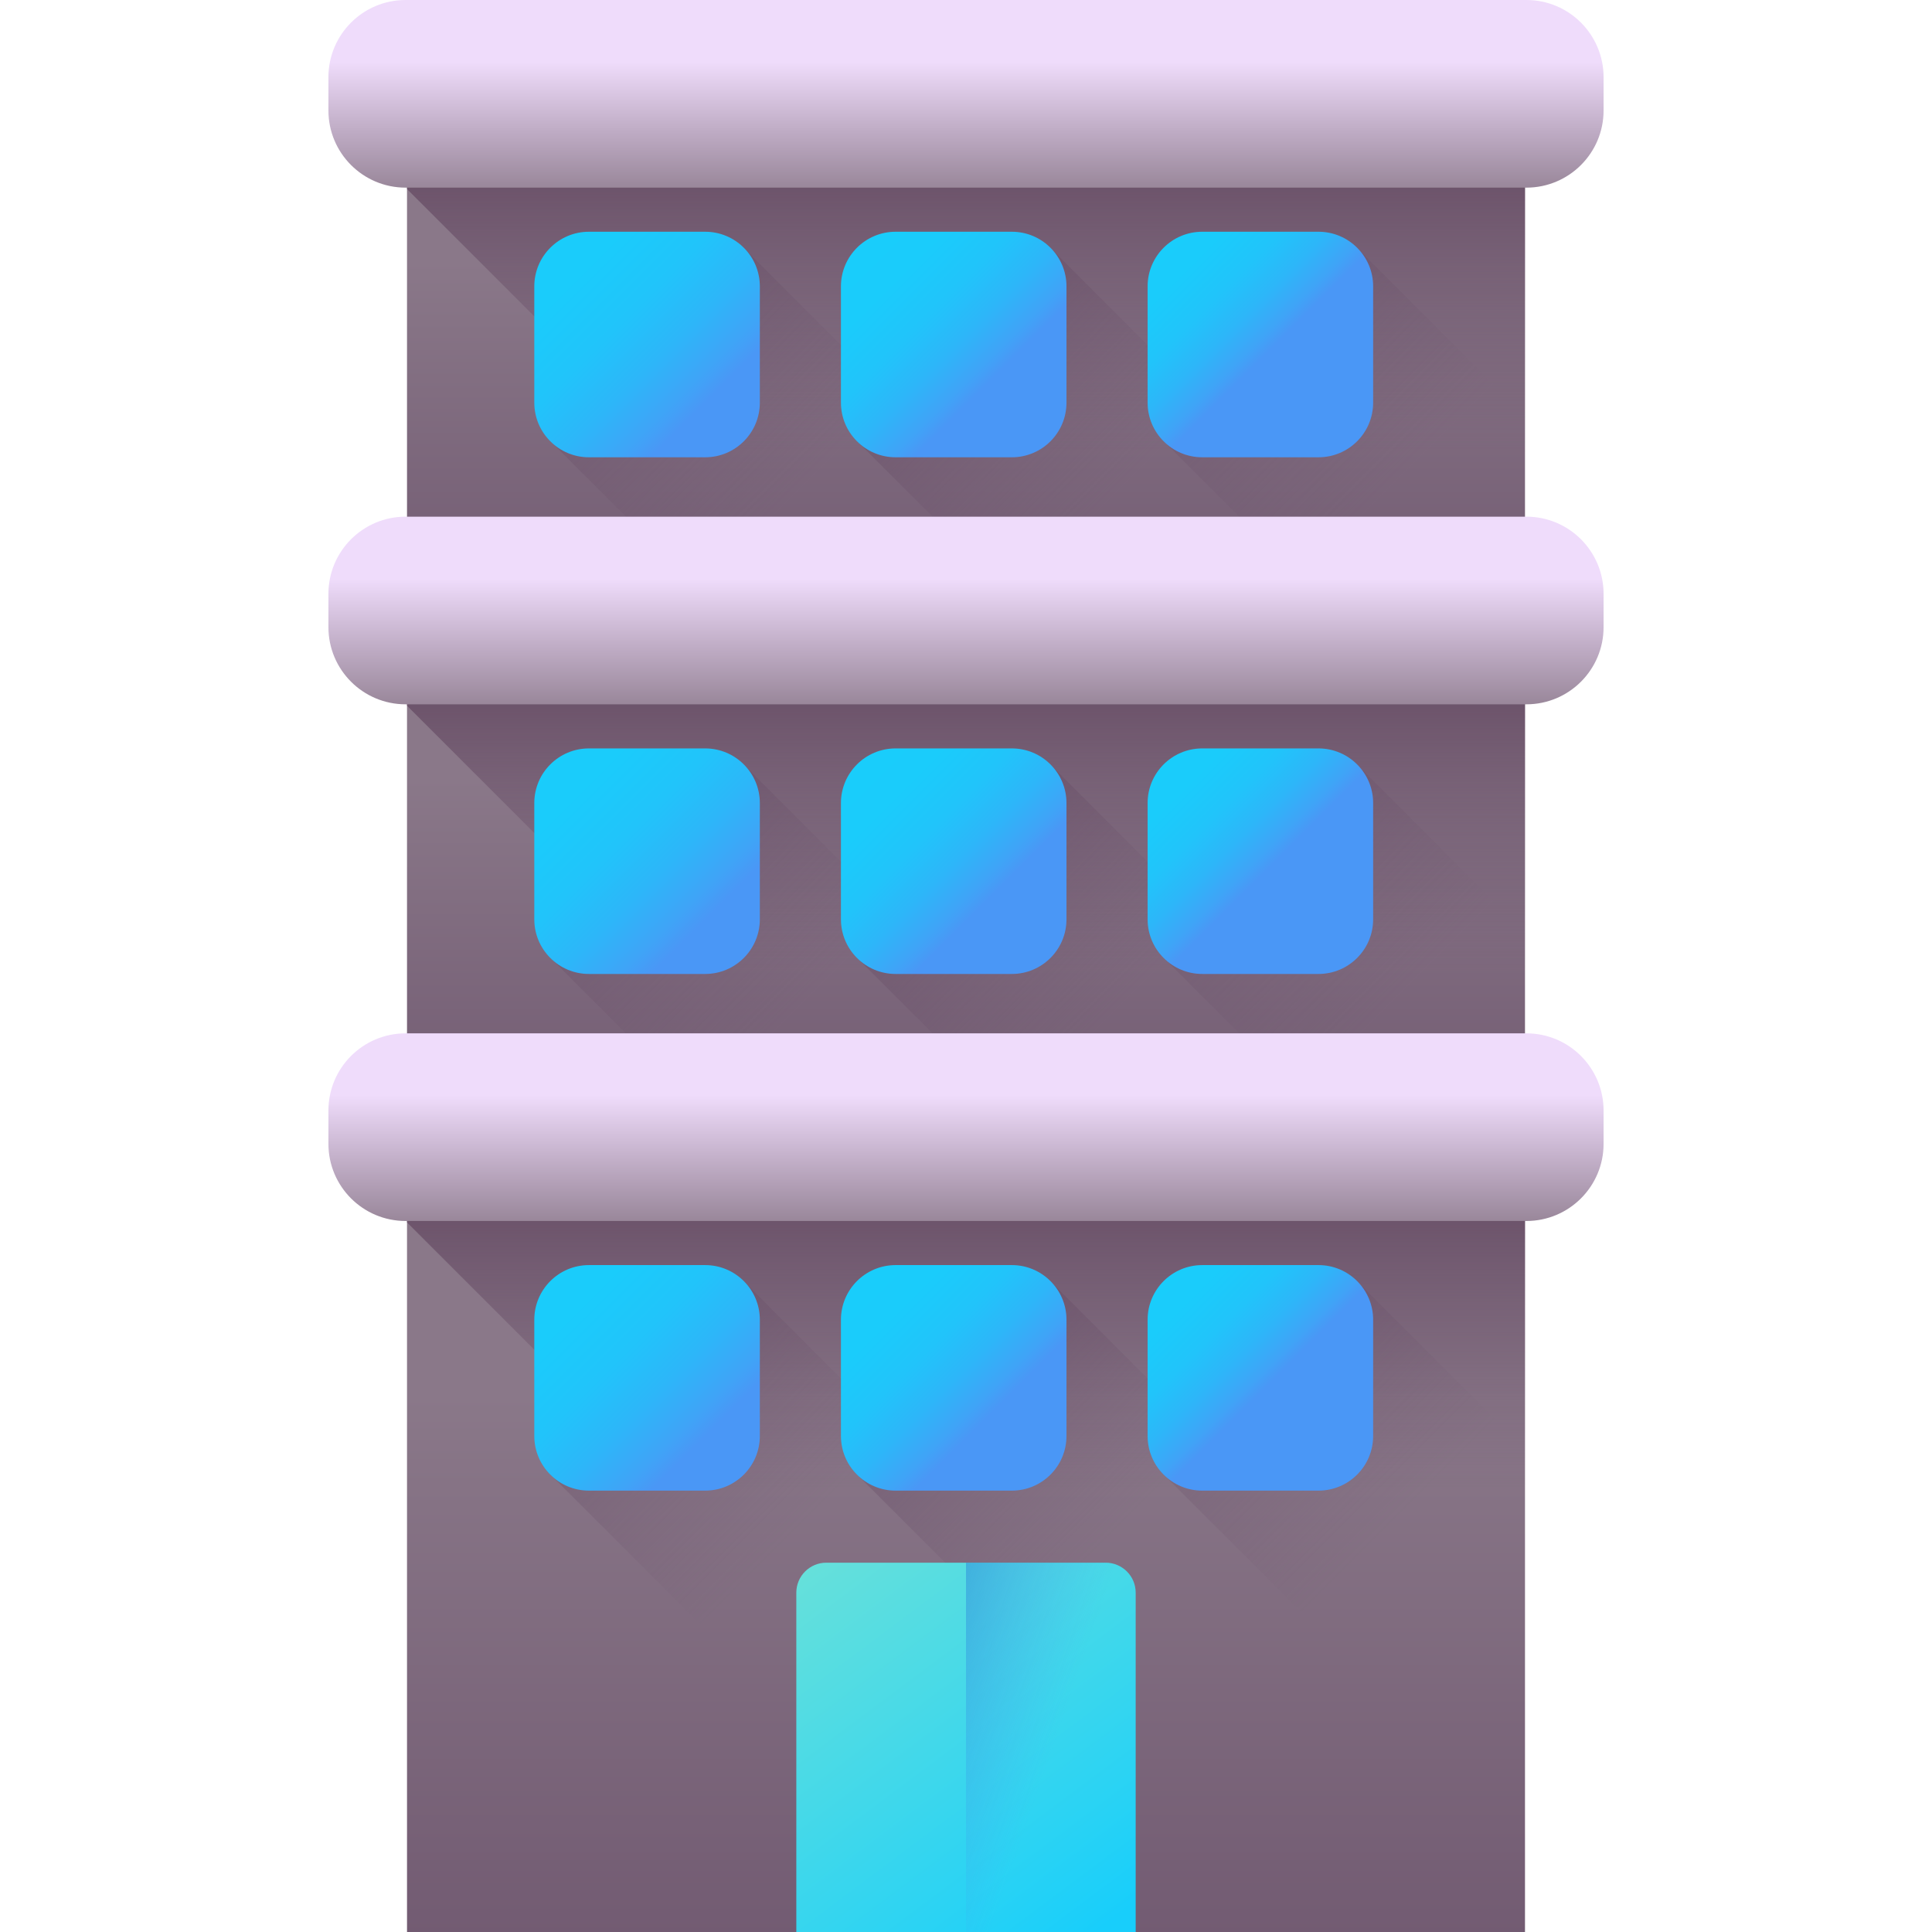
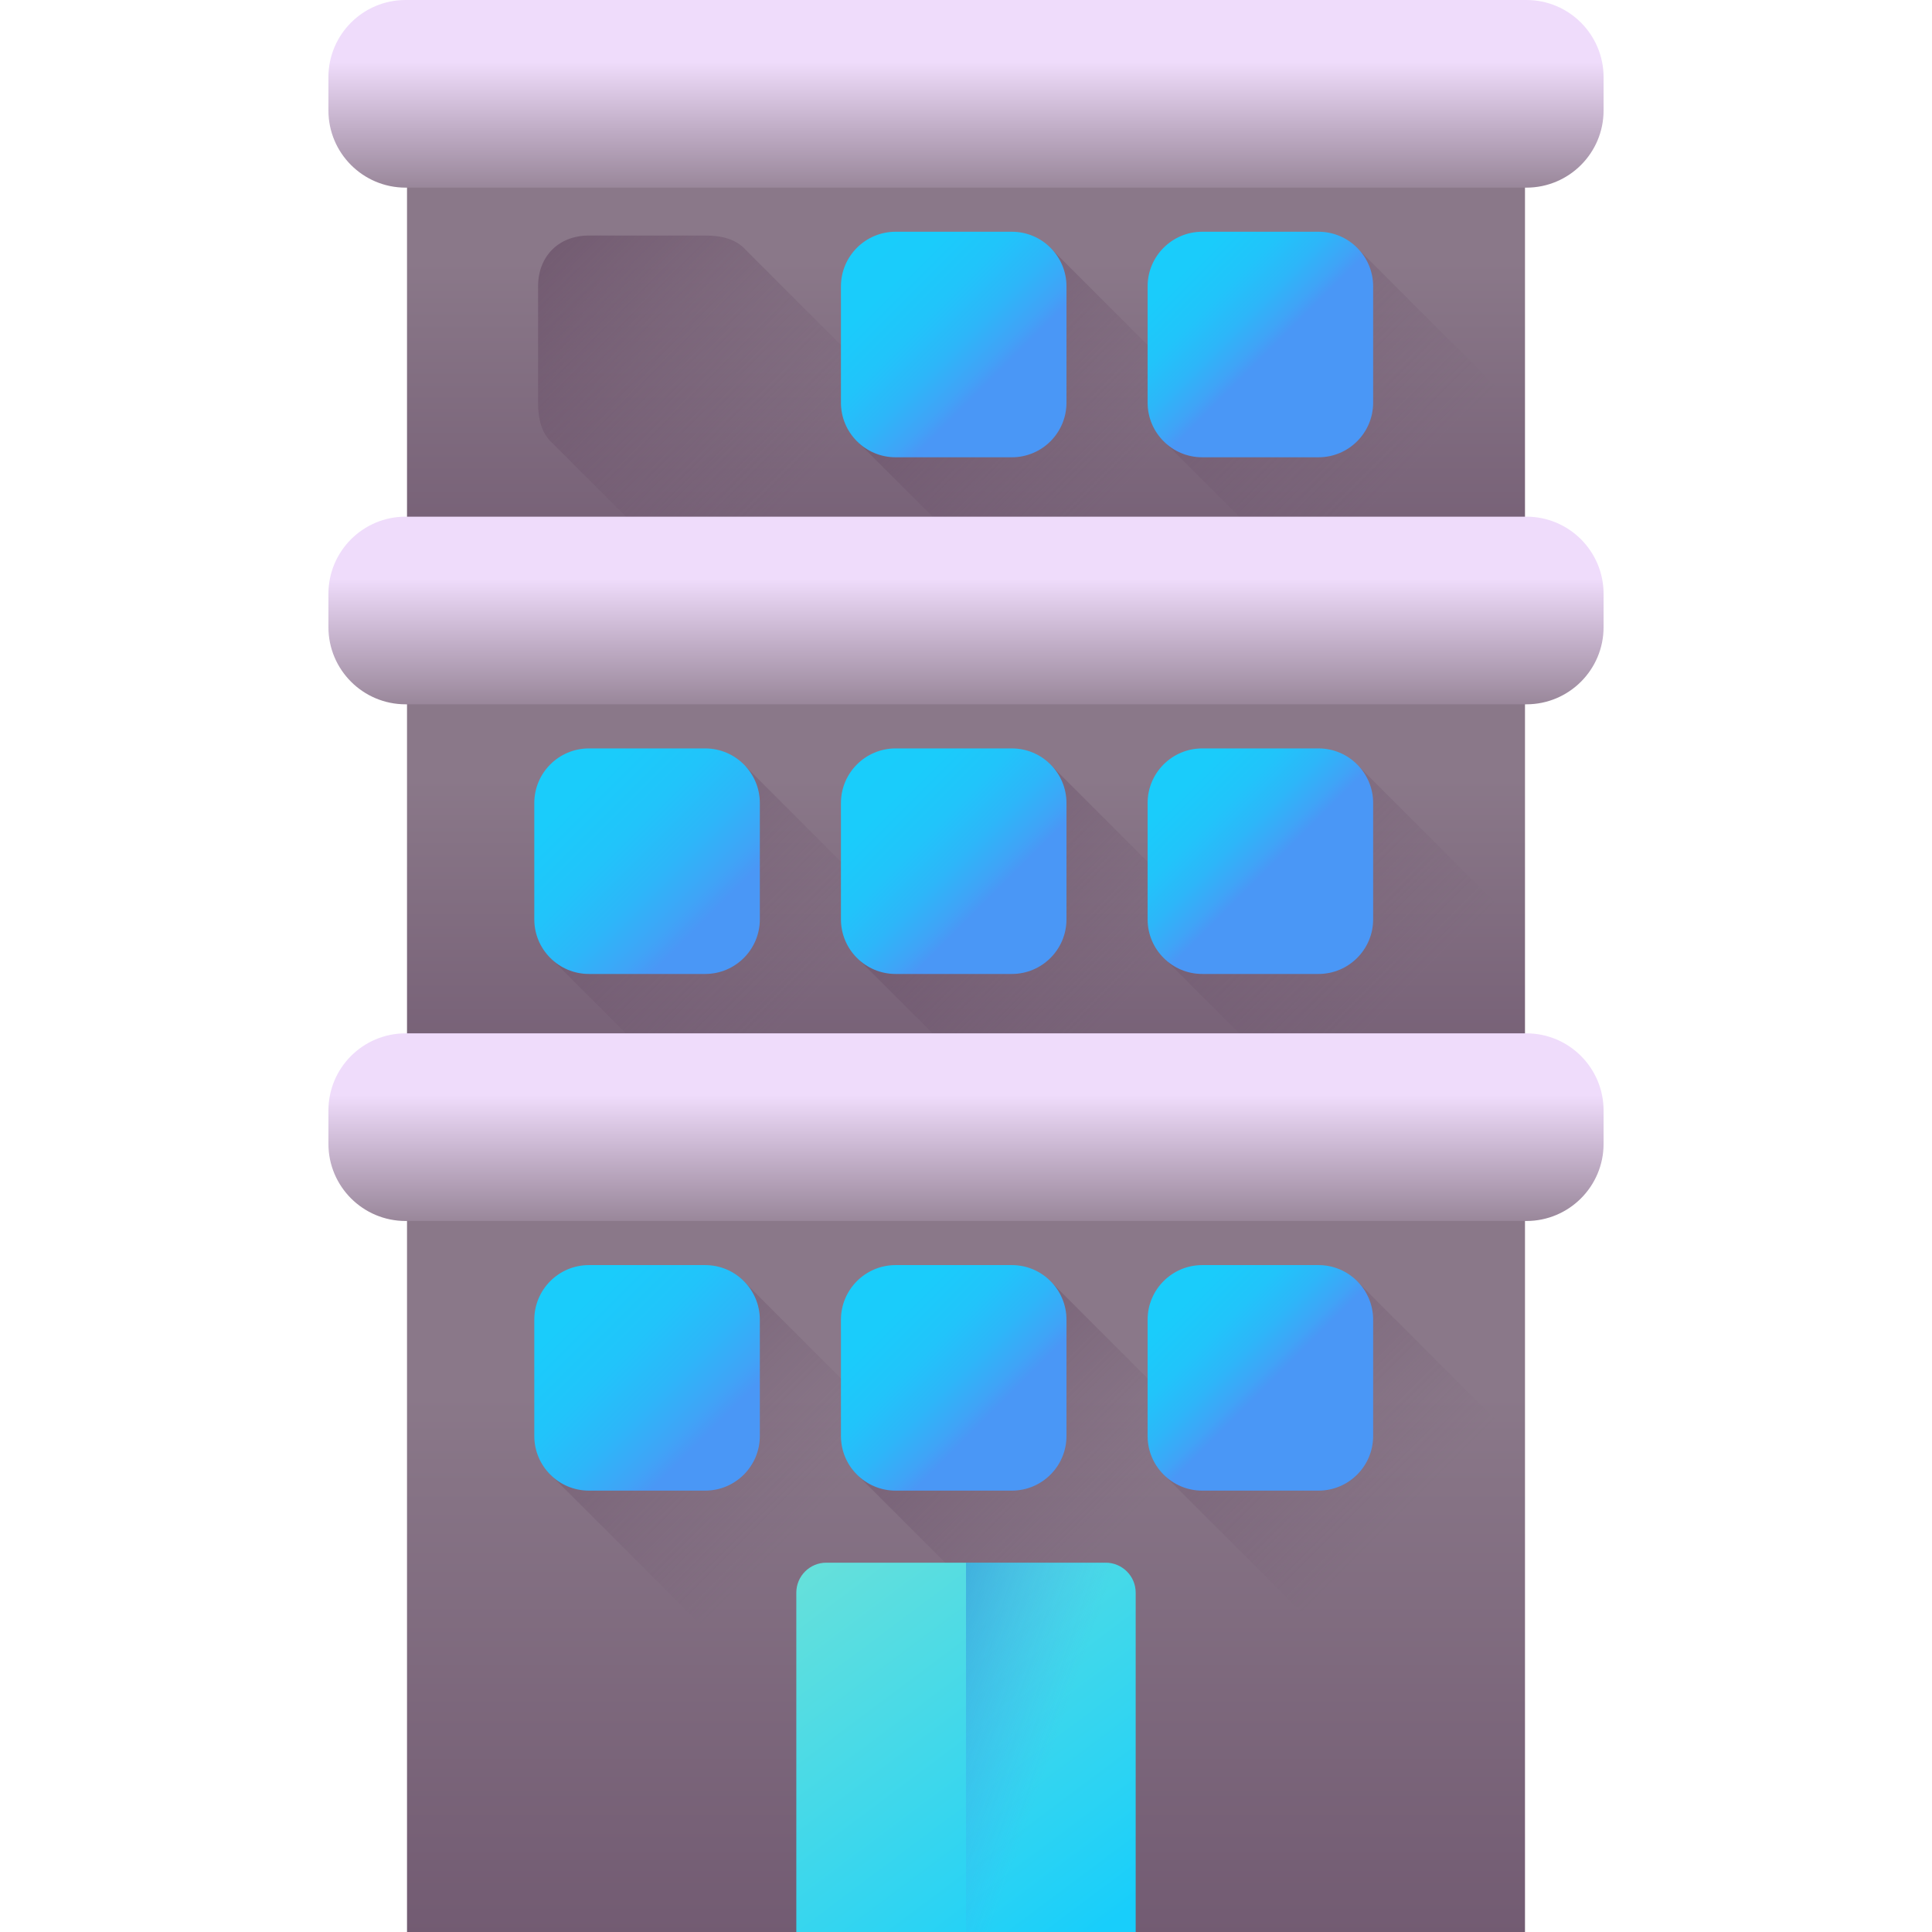
<svg xmlns="http://www.w3.org/2000/svg" width="100" height="100" viewBox="0 0 100 100" fill="none">
  <g clip-path="url(#clip0_241_6418)">
    <path d="M21.067 4.856H78.933V31.099H21.067V4.856Z" fill="url(#paint0_linear_241_6418)" />
-     <path d="M21.067 4.856V9.785L42.381 31.099H78.933V4.856H21.067Z" fill="url(#paint1_linear_241_6418)" />
    <path d="M79.006 9.712H20.994C18.787 9.712 16.999 7.923 16.999 5.716V3.996C16.999 1.789 18.787 0 20.994 0H79.006C81.212 0 83.001 1.789 83.001 3.996V5.716C83.001 7.923 81.212 9.712 79.006 9.712Z" fill="url(#paint2_linear_241_6418)" />
    <path d="M38.609 12.943C38.091 12.362 37.339 12.191 36.5 12.191H30.483C28.921 12.191 27.851 13.261 27.851 14.823V20.84C27.851 21.679 28.022 22.431 28.603 22.949L35.804 30.15C36.322 30.731 37.074 31.099 37.913 31.099H43.93C45.492 31.099 46.759 29.832 46.759 28.27V22.253C46.759 21.414 46.391 20.662 45.81 20.144L38.609 12.943Z" fill="url(#paint3_linear_241_6418)" />
-     <path d="M36.5 11.995H30.483C28.921 11.995 27.655 13.261 27.655 14.823V20.84C27.655 22.402 28.921 23.669 30.483 23.669H36.5C38.062 23.669 39.329 22.402 39.329 20.84V14.823C39.329 13.261 38.062 11.995 36.5 11.995Z" fill="url(#paint4_linear_241_6418)" />
    <path d="M54.482 12.943C53.964 12.362 53.212 12.191 52.373 12.191H46.356C44.794 12.191 43.724 13.261 43.724 14.823V20.84C43.724 21.679 43.895 22.431 44.475 22.949L51.677 30.15C52.195 30.731 52.946 31.099 53.786 31.099H59.803C61.365 31.099 62.631 29.832 62.631 28.27V22.253C62.631 21.414 62.264 20.662 61.683 20.144L54.482 12.943Z" fill="url(#paint5_linear_241_6418)" />
    <path d="M52.373 23.669H46.356C44.794 23.669 43.527 22.402 43.527 20.84V14.823C43.527 13.261 44.794 11.995 46.356 11.995H52.373C53.935 11.995 55.201 13.261 55.201 14.823V20.84C55.201 22.402 53.935 23.669 52.373 23.669Z" fill="url(#paint6_linear_241_6418)" />
    <path d="M70.354 12.943C69.836 12.362 69.085 12.191 68.245 12.191H62.228C60.666 12.191 59.597 13.261 59.597 14.823V20.84C59.597 21.679 59.767 22.431 60.348 22.949L67.549 30.15C68.067 30.731 68.819 31.099 69.659 31.099H75.675C77.237 31.099 78.504 29.832 78.504 28.27V22.253C78.504 21.414 78.136 20.662 77.556 20.144L70.354 12.943Z" fill="url(#paint7_linear_241_6418)" />
    <path d="M68.245 23.669H62.228C60.666 23.669 59.4 22.402 59.4 20.84V14.823C59.4 13.261 60.666 11.995 62.228 11.995H68.245C69.807 11.995 71.074 13.261 71.074 14.823V20.84C71.074 22.402 69.807 23.669 68.245 23.669Z" fill="url(#paint8_linear_241_6418)" />
    <path d="M21.067 31.599H78.933V57.842H21.067V31.599Z" fill="url(#paint9_linear_241_6418)" />
-     <path d="M21.067 31.599V36.528L42.381 57.842H78.933V31.599H21.067Z" fill="url(#paint10_linear_241_6418)" />
    <path d="M79.006 36.455H20.994C18.787 36.455 16.999 34.666 16.999 32.459V30.739C16.999 28.532 18.787 26.743 20.994 26.743H79.006C81.212 26.743 83.001 28.532 83.001 30.739V32.459C83.001 34.666 81.212 36.455 79.006 36.455Z" fill="url(#paint11_linear_241_6418)" />
-     <path d="M38.609 39.686C38.091 39.105 37.339 38.935 36.5 38.935H30.483C28.921 38.935 27.851 40.004 27.851 41.566V47.583C27.851 48.422 28.022 49.174 28.603 49.692L35.804 56.894C36.322 57.474 37.074 57.842 37.913 57.842H43.93C45.492 57.842 46.759 56.575 46.759 55.013V48.996C46.759 48.157 46.391 47.405 45.81 46.887L38.609 39.686Z" fill="url(#paint12_linear_241_6418)" />
+     <path d="M38.609 39.686H30.483C28.921 38.935 27.851 40.004 27.851 41.566V47.583C27.851 48.422 28.022 49.174 28.603 49.692L35.804 56.894C36.322 57.474 37.074 57.842 37.913 57.842H43.93C45.492 57.842 46.759 56.575 46.759 55.013V48.996C46.759 48.157 46.391 47.405 45.81 46.887L38.609 39.686Z" fill="url(#paint12_linear_241_6418)" />
    <path d="M36.5 38.738H30.483C28.921 38.738 27.655 40.004 27.655 41.566V47.583C27.655 49.146 28.921 50.412 30.483 50.412H36.5C38.062 50.412 39.329 49.146 39.329 47.583V41.566C39.329 40.004 38.062 38.738 36.5 38.738Z" fill="url(#paint13_linear_241_6418)" />
    <path d="M54.482 39.686C53.964 39.105 53.212 38.935 52.373 38.935H46.356C44.794 38.935 43.724 40.004 43.724 41.566V47.583C43.724 48.422 43.895 49.174 44.475 49.692L51.677 56.894C52.195 57.474 52.946 57.842 53.786 57.842H59.803C61.365 57.842 62.631 56.575 62.631 55.013V48.996C62.631 48.157 62.264 47.405 61.683 46.887L54.482 39.686Z" fill="url(#paint14_linear_241_6418)" />
    <path d="M52.373 50.412H46.356C44.794 50.412 43.527 49.145 43.527 47.583V41.566C43.527 40.004 44.794 38.738 46.356 38.738H52.373C53.935 38.738 55.201 40.004 55.201 41.566V47.583C55.201 49.145 53.935 50.412 52.373 50.412Z" fill="url(#paint15_linear_241_6418)" />
    <path d="M70.354 39.686C69.836 39.105 69.085 38.935 68.245 38.935H62.228C60.666 38.935 59.597 40.004 59.597 41.566V47.583C59.597 48.422 59.767 49.174 60.348 49.692L67.549 56.894C68.067 57.474 68.819 57.842 69.659 57.842H75.675C77.237 57.842 78.504 56.575 78.504 55.013V48.996C78.504 48.157 78.136 47.405 77.556 46.887L70.354 39.686Z" fill="url(#paint16_linear_241_6418)" />
    <path d="M68.245 50.412H62.228C60.666 50.412 59.4 49.145 59.4 47.583V41.566C59.4 40.004 60.666 38.738 62.228 38.738H68.245C69.807 38.738 71.074 40.004 71.074 41.566V47.583C71.074 49.145 69.807 50.412 68.245 50.412Z" fill="url(#paint17_linear_241_6418)" />
    <path d="M21.067 58.342H78.933V100H21.067V58.342Z" fill="url(#paint18_linear_241_6418)" />
-     <path d="M21.067 58.342V63.271L42.381 84.585H78.933V58.342H21.067Z" fill="url(#paint19_linear_241_6418)" />
    <path d="M79.006 63.198H20.994C18.787 63.198 16.999 61.409 16.999 59.203V57.482C16.999 55.275 18.787 53.486 20.994 53.486H79.006C81.212 53.486 83.001 55.275 83.001 57.482V59.203C83.001 61.409 81.212 63.198 79.006 63.198Z" fill="url(#paint20_linear_241_6418)" />
    <path d="M38.609 66.429C38.091 65.849 37.339 65.678 36.5 65.678H30.483C28.921 65.678 27.851 66.747 27.851 68.309V74.326C27.851 75.166 28.022 75.917 28.603 76.436L35.804 83.637C36.322 84.217 37.074 84.585 37.913 84.585H43.93C45.492 84.585 46.759 83.319 46.759 81.756V75.74C46.759 74.9 46.391 74.149 45.81 73.63L38.609 66.429Z" fill="url(#paint21_linear_241_6418)" />
    <path d="M36.5 65.481H30.483C28.921 65.481 27.655 66.747 27.655 68.309V74.326C27.655 75.888 28.921 77.155 30.483 77.155H36.5C38.062 77.155 39.329 75.888 39.329 74.326V68.309C39.329 66.747 38.062 65.481 36.5 65.481Z" fill="url(#paint22_linear_241_6418)" />
    <path d="M54.482 66.429C53.964 65.849 53.212 65.678 52.373 65.678H46.356C44.794 65.678 43.724 66.747 43.724 68.309V74.326C43.724 75.166 43.895 75.917 44.475 76.436L51.677 83.637C52.195 84.217 52.946 84.585 53.786 84.585H59.803C61.365 84.585 62.631 83.319 62.631 81.756V75.74C62.631 74.9 62.264 74.149 61.683 73.63L54.482 66.429Z" fill="url(#paint23_linear_241_6418)" />
    <path d="M52.373 77.155H46.356C44.794 77.155 43.527 75.888 43.527 74.326V68.309C43.527 66.747 44.794 65.481 46.356 65.481H52.373C53.935 65.481 55.201 66.747 55.201 68.309V74.326C55.201 75.888 53.935 77.155 52.373 77.155Z" fill="url(#paint24_linear_241_6418)" />
    <path d="M70.354 66.429C69.836 65.849 69.085 65.678 68.245 65.678H62.228C60.666 65.678 59.597 66.747 59.597 68.309V74.326C59.597 75.166 59.767 75.917 60.348 76.436L67.549 83.637C68.067 84.217 68.819 84.585 69.659 84.585H75.675C77.237 84.585 78.504 83.319 78.504 81.756V75.74C78.504 74.9 78.136 74.149 77.556 73.63L70.354 66.429Z" fill="url(#paint25_linear_241_6418)" />
    <path d="M68.245 77.155H62.228C60.666 77.155 59.4 75.888 59.4 74.326V68.309C59.4 66.747 60.666 65.481 62.228 65.481H68.245C69.807 65.481 71.074 66.747 71.074 68.309V74.326C71.074 75.888 69.807 77.155 68.245 77.155Z" fill="url(#paint26_linear_241_6418)" />
    <path d="M58.783 100H41.217V82.437C41.217 81.579 41.912 80.884 42.77 80.884H57.23C58.088 80.884 58.783 81.579 58.783 82.437V100Z" fill="url(#paint27_linear_241_6418)" />
    <path d="M57.23 80.884H50V100H58.783V82.437C58.783 81.579 58.088 80.884 57.23 80.884Z" fill="url(#paint28_linear_241_6418)" />
  </g>
  <defs>
    <linearGradient id="paint0_linear_241_6418" x1="50" y1="13.547" x2="50" y2="34.303" gradientUnits="userSpaceOnUse">
      <stop stop-color="#8A7889" />
      <stop offset="1" stop-color="#6E566E" />
    </linearGradient>
    <linearGradient id="paint1_linear_241_6418" x1="50" y1="23.503" x2="50" y2="3.201" gradientUnits="userSpaceOnUse">
      <stop stop-color="#6E566E" stop-opacity="0" />
      <stop offset="0.294" stop-color="#674D66" stop-opacity="0.294" />
      <stop offset="1" stop-color="#593B56" />
    </linearGradient>
    <linearGradient id="paint2_linear_241_6418" x1="50" y1="3.216" x2="50" y2="10.898" gradientUnits="userSpaceOnUse">
      <stop stop-color="#EFDCFB" />
      <stop offset="0.443" stop-color="#C1AEC7" />
      <stop offset="1" stop-color="#8A7889" />
    </linearGradient>
    <linearGradient id="paint3_linear_241_6418" x1="41.287" y1="25.627" x2="18.622" y2="2.962" gradientUnits="userSpaceOnUse">
      <stop stop-color="#6E566E" stop-opacity="0" />
      <stop offset="0.294" stop-color="#674D66" stop-opacity="0.294" />
      <stop offset="1" stop-color="#593B56" />
    </linearGradient>
    <linearGradient id="paint4_linear_241_6418" x1="25.339" y1="9.679" x2="36.511" y2="20.851" gradientUnits="userSpaceOnUse">
      <stop stop-color="#18CEFB" />
      <stop offset="0.406" stop-color="#1ACCFB" />
      <stop offset="0.619" stop-color="#21C4FA" />
      <stop offset="0.786" stop-color="#2DB6F9" />
      <stop offset="0.929" stop-color="#3FA4F7" />
      <stop offset="1" stop-color="#4A97F6" />
    </linearGradient>
    <linearGradient id="paint5_linear_241_6418" x1="57.493" y1="25.961" x2="37.265" y2="5.732" gradientUnits="userSpaceOnUse">
      <stop stop-color="#6E566E" stop-opacity="0" />
      <stop offset="0.294" stop-color="#674D66" stop-opacity="0.294" />
      <stop offset="1" stop-color="#593B56" />
    </linearGradient>
    <linearGradient id="paint6_linear_241_6418" x1="42.631" y1="11.099" x2="51.255" y2="19.723" gradientUnits="userSpaceOnUse">
      <stop stop-color="#18CEFB" />
      <stop offset="0.406" stop-color="#1ACCFB" />
      <stop offset="0.619" stop-color="#21C4FA" />
      <stop offset="0.786" stop-color="#2DB6F9" />
      <stop offset="0.929" stop-color="#3FA4F7" />
      <stop offset="1" stop-color="#4A97F6" />
    </linearGradient>
    <linearGradient id="paint7_linear_241_6418" x1="72.394" y1="24.989" x2="47.499" y2="0.094" gradientUnits="userSpaceOnUse">
      <stop stop-color="#6E566E" stop-opacity="0" />
      <stop offset="0.294" stop-color="#674D66" stop-opacity="0.294" />
      <stop offset="1" stop-color="#593B56" />
    </linearGradient>
    <linearGradient id="paint8_linear_241_6418" x1="58.397" y1="10.992" x2="65.635" y2="18.23" gradientUnits="userSpaceOnUse">
      <stop stop-color="#18CEFB" />
      <stop offset="0.406" stop-color="#1ACCFB" />
      <stop offset="0.619" stop-color="#21C4FA" />
      <stop offset="0.786" stop-color="#2DB6F9" />
      <stop offset="0.929" stop-color="#3FA4F7" />
      <stop offset="1" stop-color="#4A97F6" />
    </linearGradient>
    <linearGradient id="paint9_linear_241_6418" x1="50" y1="40.29" x2="50" y2="61.046" gradientUnits="userSpaceOnUse">
      <stop stop-color="#8A7889" />
      <stop offset="1" stop-color="#6E566E" />
    </linearGradient>
    <linearGradient id="paint10_linear_241_6418" x1="50" y1="50.246" x2="50" y2="29.944" gradientUnits="userSpaceOnUse">
      <stop stop-color="#6E566E" stop-opacity="0" />
      <stop offset="0.294" stop-color="#674D66" stop-opacity="0.294" />
      <stop offset="1" stop-color="#593B56" />
    </linearGradient>
    <linearGradient id="paint11_linear_241_6418" x1="50" y1="29.959" x2="50" y2="37.641" gradientUnits="userSpaceOnUse">
      <stop stop-color="#EFDCFB" />
      <stop offset="0.443" stop-color="#C1AEC7" />
      <stop offset="1" stop-color="#8A7889" />
    </linearGradient>
    <linearGradient id="paint12_linear_241_6418" x1="41.287" y1="52.37" x2="18.622" y2="29.705" gradientUnits="userSpaceOnUse">
      <stop stop-color="#6E566E" stop-opacity="0" />
      <stop offset="0.294" stop-color="#674D66" stop-opacity="0.294" />
      <stop offset="1" stop-color="#593B56" />
    </linearGradient>
    <linearGradient id="paint13_linear_241_6418" x1="25.339" y1="36.422" x2="36.511" y2="47.594" gradientUnits="userSpaceOnUse">
      <stop stop-color="#18CEFB" />
      <stop offset="0.406" stop-color="#1ACCFB" />
      <stop offset="0.619" stop-color="#21C4FA" />
      <stop offset="0.786" stop-color="#2DB6F9" />
      <stop offset="0.929" stop-color="#3FA4F7" />
      <stop offset="1" stop-color="#4A97F6" />
    </linearGradient>
    <linearGradient id="paint14_linear_241_6418" x1="57.493" y1="52.704" x2="37.265" y2="32.476" gradientUnits="userSpaceOnUse">
      <stop stop-color="#6E566E" stop-opacity="0" />
      <stop offset="0.294" stop-color="#674D66" stop-opacity="0.294" />
      <stop offset="1" stop-color="#593B56" />
    </linearGradient>
    <linearGradient id="paint15_linear_241_6418" x1="42.631" y1="37.842" x2="51.255" y2="46.466" gradientUnits="userSpaceOnUse">
      <stop stop-color="#18CEFB" />
      <stop offset="0.406" stop-color="#1ACCFB" />
      <stop offset="0.619" stop-color="#21C4FA" />
      <stop offset="0.786" stop-color="#2DB6F9" />
      <stop offset="0.929" stop-color="#3FA4F7" />
      <stop offset="1" stop-color="#4A97F6" />
    </linearGradient>
    <linearGradient id="paint16_linear_241_6418" x1="72.394" y1="51.732" x2="47.499" y2="26.837" gradientUnits="userSpaceOnUse">
      <stop stop-color="#6E566E" stop-opacity="0" />
      <stop offset="0.294" stop-color="#674D66" stop-opacity="0.294" />
      <stop offset="1" stop-color="#593B56" />
    </linearGradient>
    <linearGradient id="paint17_linear_241_6418" x1="58.397" y1="37.735" x2="65.635" y2="44.973" gradientUnits="userSpaceOnUse">
      <stop stop-color="#18CEFB" />
      <stop offset="0.406" stop-color="#1ACCFB" />
      <stop offset="0.619" stop-color="#21C4FA" />
      <stop offset="0.786" stop-color="#2DB6F9" />
      <stop offset="0.929" stop-color="#3FA4F7" />
      <stop offset="1" stop-color="#4A97F6" />
    </linearGradient>
    <linearGradient id="paint18_linear_241_6418" x1="50" y1="72.138" x2="50" y2="105.086" gradientUnits="userSpaceOnUse">
      <stop stop-color="#8A7889" />
      <stop offset="1" stop-color="#6E566E" />
    </linearGradient>
    <linearGradient id="paint19_linear_241_6418" x1="50" y1="76.99" x2="50" y2="56.687" gradientUnits="userSpaceOnUse">
      <stop stop-color="#6E566E" stop-opacity="0" />
      <stop offset="0.294" stop-color="#674D66" stop-opacity="0.294" />
      <stop offset="1" stop-color="#593B56" />
    </linearGradient>
    <linearGradient id="paint20_linear_241_6418" x1="50" y1="56.703" x2="50" y2="64.384" gradientUnits="userSpaceOnUse">
      <stop stop-color="#EFDCFB" />
      <stop offset="0.443" stop-color="#C1AEC7" />
      <stop offset="1" stop-color="#8A7889" />
    </linearGradient>
    <linearGradient id="paint21_linear_241_6418" x1="41.287" y1="79.113" x2="18.622" y2="56.448" gradientUnits="userSpaceOnUse">
      <stop stop-color="#6E566E" stop-opacity="0" />
      <stop offset="0.294" stop-color="#674D66" stop-opacity="0.294" />
      <stop offset="1" stop-color="#593B56" />
    </linearGradient>
    <linearGradient id="paint22_linear_241_6418" x1="25.339" y1="63.165" x2="36.511" y2="74.337" gradientUnits="userSpaceOnUse">
      <stop stop-color="#18CEFB" />
      <stop offset="0.406" stop-color="#1ACCFB" />
      <stop offset="0.619" stop-color="#21C4FA" />
      <stop offset="0.786" stop-color="#2DB6F9" />
      <stop offset="0.929" stop-color="#3FA4F7" />
      <stop offset="1" stop-color="#4A97F6" />
    </linearGradient>
    <linearGradient id="paint23_linear_241_6418" x1="57.493" y1="79.447" x2="37.265" y2="59.219" gradientUnits="userSpaceOnUse">
      <stop stop-color="#6E566E" stop-opacity="0" />
      <stop offset="0.294" stop-color="#674D66" stop-opacity="0.294" />
      <stop offset="1" stop-color="#593B56" />
    </linearGradient>
    <linearGradient id="paint24_linear_241_6418" x1="42.631" y1="64.585" x2="51.255" y2="73.209" gradientUnits="userSpaceOnUse">
      <stop stop-color="#18CEFB" />
      <stop offset="0.406" stop-color="#1ACCFB" />
      <stop offset="0.619" stop-color="#21C4FA" />
      <stop offset="0.786" stop-color="#2DB6F9" />
      <stop offset="0.929" stop-color="#3FA4F7" />
      <stop offset="1" stop-color="#4A97F6" />
    </linearGradient>
    <linearGradient id="paint25_linear_241_6418" x1="72.394" y1="78.475" x2="47.499" y2="53.58" gradientUnits="userSpaceOnUse">
      <stop stop-color="#6E566E" stop-opacity="0" />
      <stop offset="0.294" stop-color="#674D66" stop-opacity="0.294" />
      <stop offset="1" stop-color="#593B56" />
    </linearGradient>
    <linearGradient id="paint26_linear_241_6418" x1="58.397" y1="64.478" x2="65.635" y2="71.716" gradientUnits="userSpaceOnUse">
      <stop stop-color="#18CEFB" />
      <stop offset="0.406" stop-color="#1ACCFB" />
      <stop offset="0.619" stop-color="#21C4FA" />
      <stop offset="0.786" stop-color="#2DB6F9" />
      <stop offset="0.929" stop-color="#3FA4F7" />
      <stop offset="1" stop-color="#4A97F6" />
    </linearGradient>
    <linearGradient id="paint27_linear_241_6418" x1="42.474" y1="80.908" x2="56.774" y2="100.007" gradientUnits="userSpaceOnUse">
      <stop stop-color="#65E0DB" />
      <stop offset="0.812" stop-color="#27D2F5" />
      <stop offset="1" stop-color="#18CEFB" />
    </linearGradient>
    <linearGradient id="paint28_linear_241_6418" x1="54.432" y1="90.677" x2="39.897" y2="85.694" gradientUnits="userSpaceOnUse">
      <stop stop-color="#4A97F6" stop-opacity="0" />
      <stop offset="1" stop-color="#0469BB" />
    </linearGradient>
    <clipPath id="clip0_241_6418">
      <rect width="100" height="100" fill="white" />
    </clipPath>
  </defs>
</svg>